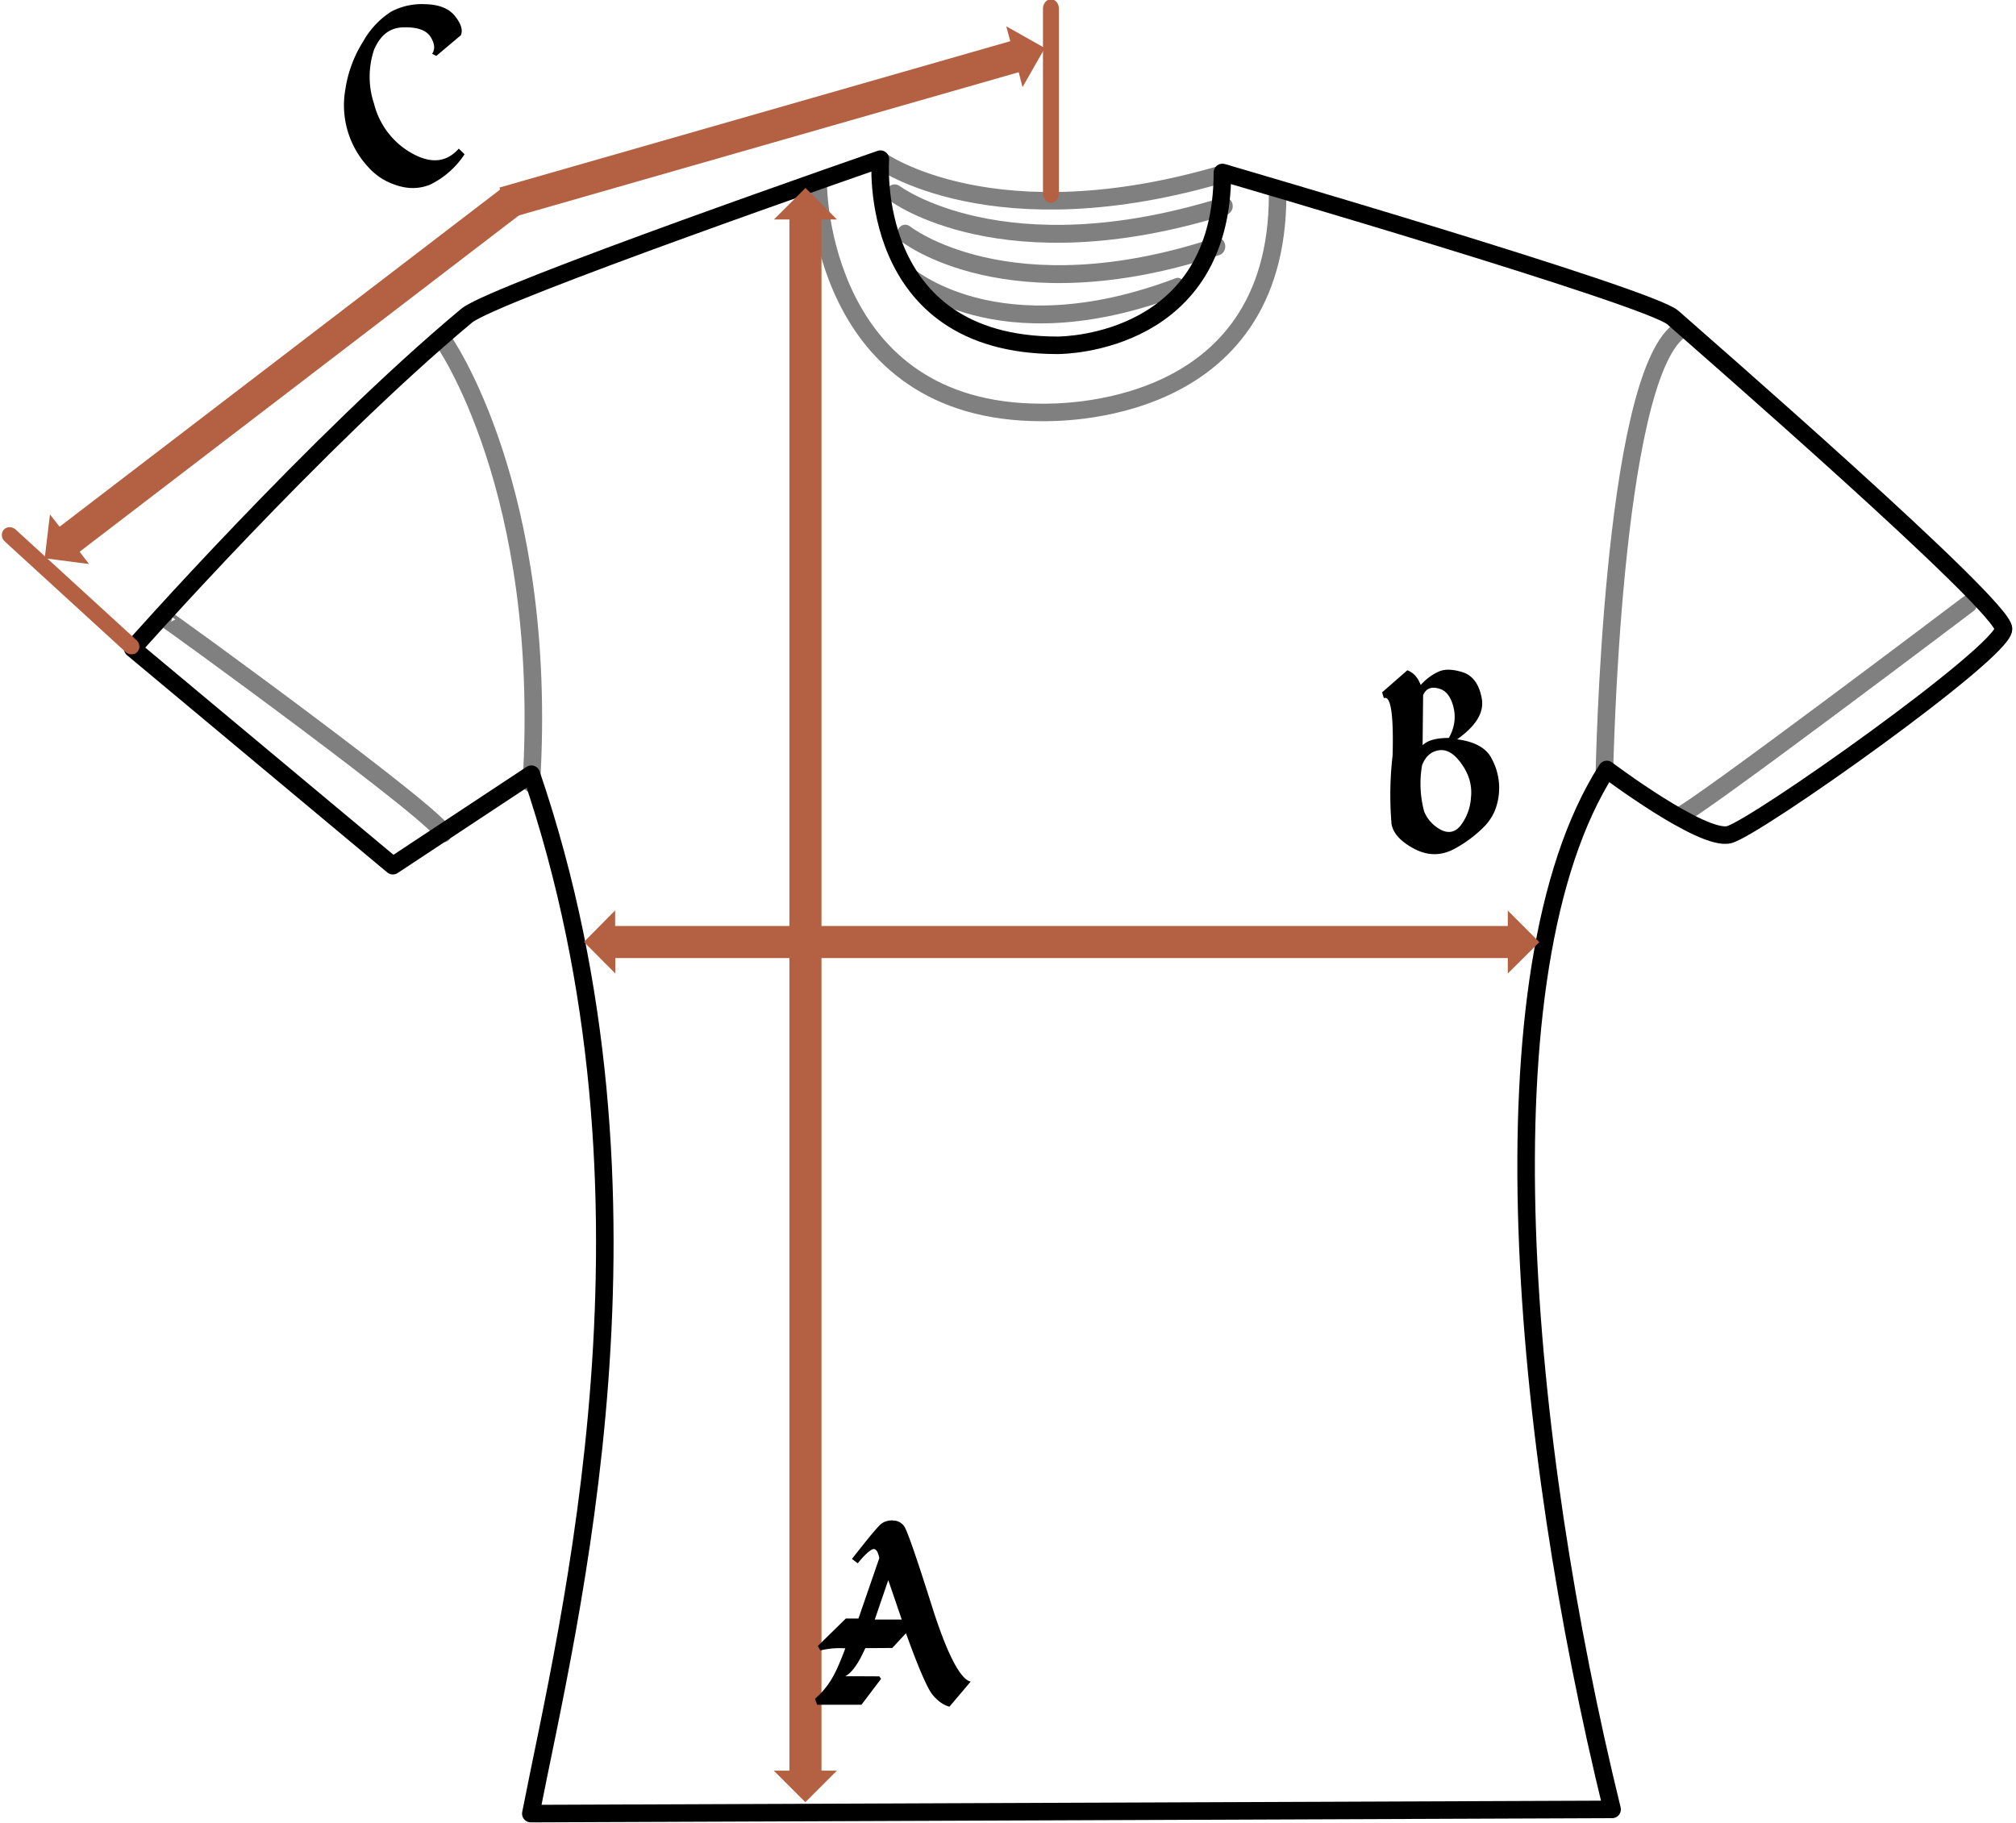
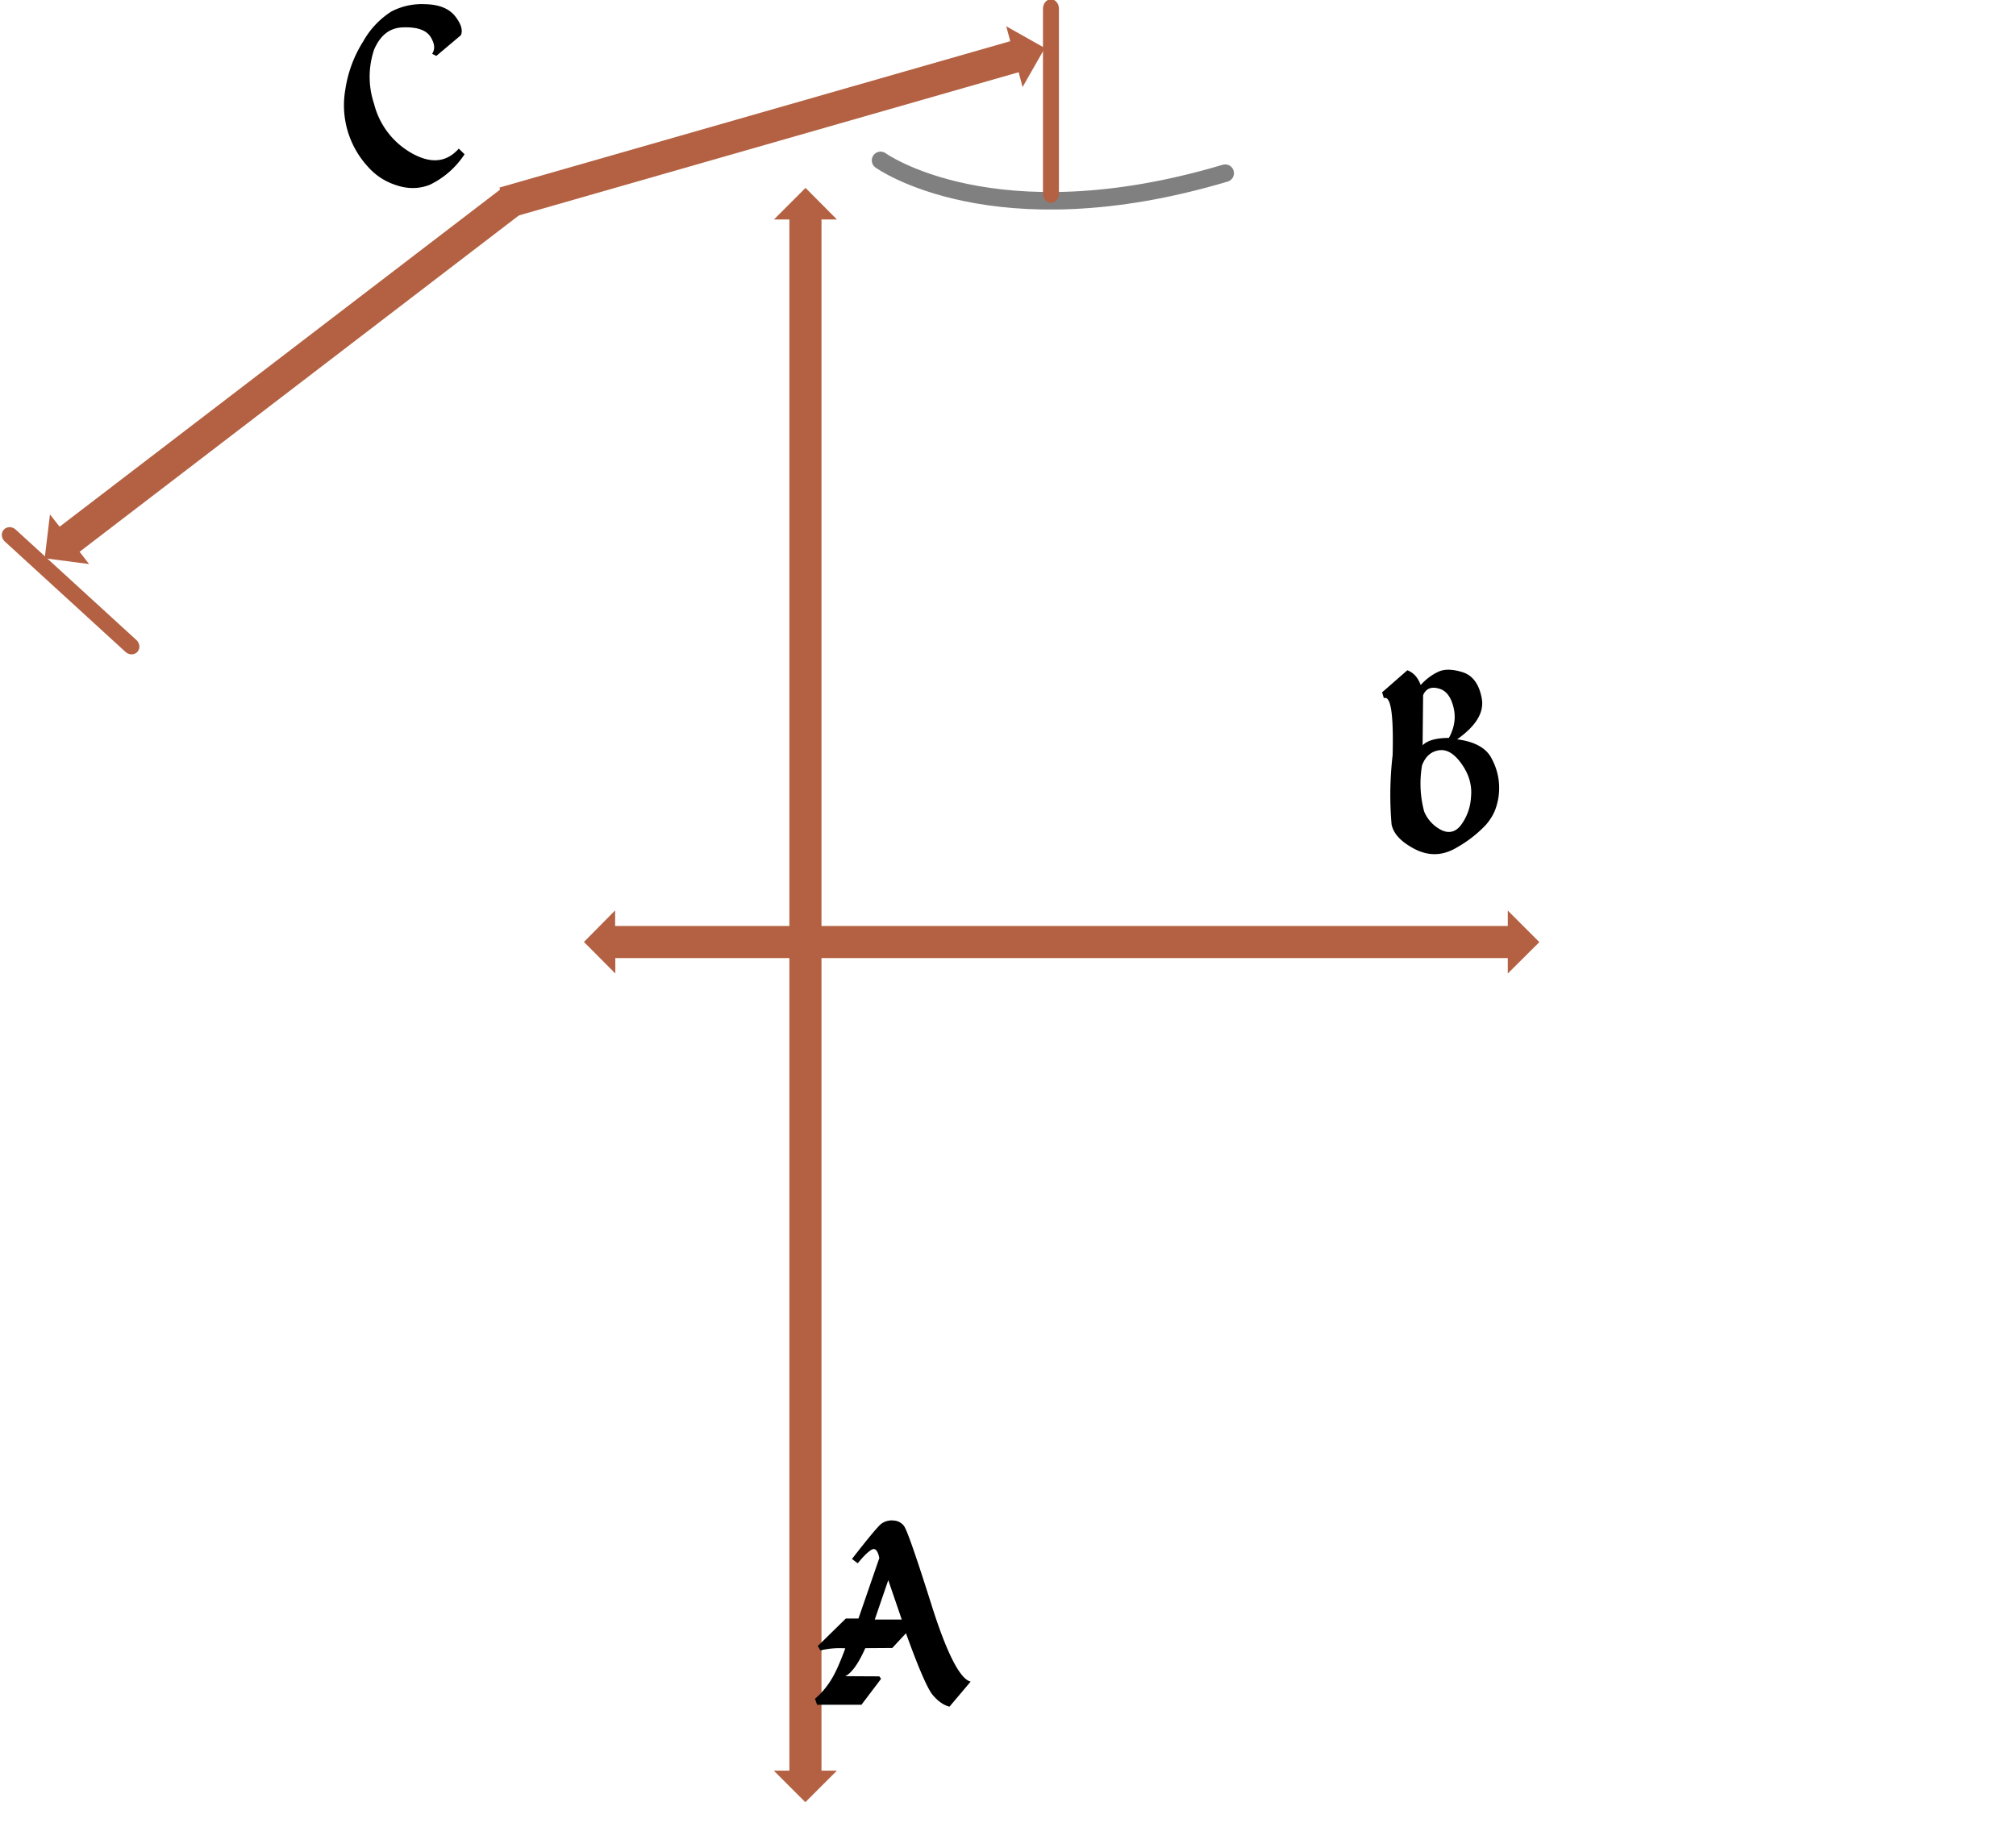
<svg xmlns="http://www.w3.org/2000/svg" xmlns:xlink="http://www.w3.org/1999/xlink" xml:space="preserve" fill-rule="evenodd" stroke-linecap="round" stroke-linejoin="round" stroke-miterlimit="1.5" clip-rule="evenodd" viewBox="0 0 115 104">
  <defs>
-     <path id="a" fill="none" stroke="gray" stroke-width="1.02" d="M1375.27 512.3s6.46 4.67 19.66.73" />
-   </defs>
-   <path fill="none" stroke="gray" d="M9.32 35.22c0-.07 16.38 11.84 15.95 12.34m87.01-13.1s-15.63 11.82-16.5 12.1m-4.26-2.39s.4-22.4 4.26-25.3m-70.51.53s6.05 8.48 5.04 25.3m16.37-34.05s.11 12.88 12.73 12.88c.84 0 13.47.29 13.47-12.41" />
+     </defs>
  <path fill="none" stroke="gray" d="M50.23 9.15s6.46 4.66 19.66.73" />
  <use xlink:href="#a" stroke-width="1.02" transform="matrix(.956 0 0 1 -1263.72 -501.27)" />
  <use xlink:href="#a" stroke-width="1.05" transform="matrix(.905 0 0 1 -1192.98 -498.97)" />
  <use xlink:href="#a" stroke-width="1.11" transform="matrix(.786 0 0 1 -1029.23 -496.67)" />
-   <path fill="none" stroke="#000" d="M69.73 9.84s24.38 7.1 25.7 8.28c1.46 1.3 18.86 16.42 18.86 17.76 0 1.33-14.13 11.35-15.66 11.74-1.53.38-6.97-3.72-6.97-3.72-7.39 11.56-4.83 38.39.3 59.33l-61.68.24c2.13-10.91 8.31-35.04.03-59.3l-7.9 5.22L7.57 37S18 25.2 26.62 18.01c1.53-1.28 23.6-8.93 23.6-8.93s-.87 10.62 10.1 10.62c.51 0 9.41-.16 9.41-9.86Z" />
  <path fill="#b36142" d="M46.86 101.02h.88l-1.8 1.8-1.8-1.8h.89v-88.5h-.88l1.8-1.8 1.79 1.8h-.88v88.5Z" />
  <path fill="#b36142" d="M35.1 54.66v.88l-1.79-1.8 1.78-1.8v.89h50.92v-.88l1.8 1.8-1.8 1.79v-.88H35.09Zm-6.13-42.19-.48-1.77 29.14-8.35-.23-.85 2.2 1.24-1.27 2.23-.22-.85-29.14 8.35Z" />
  <path fill="#b36142" d="m4.54 31.48.54.7-2.53-.33.3-2.5.55.7 25.24-19.32 1.13 1.43L4.54 31.48Z" />
  <path fill="none" stroke="#b36142" stroke-width=".92" d="m1327.08 533.05 5.59 6.52" transform="matrix(1.034 -.083 .169 1.037 -1461.7 -412.07)" />
  <path fill="none" stroke="#b36142" stroke-width=".91" d="M1385.05 504.05v8.85" transform="matrix(1 0 0 1.19 -1325.1 -599.32)" />
  <path fill-rule="nonzero" d="M24.27.24a3.75 3.75 0 0 0-1.95.42 4.8 4.8 0 0 0-1.6 1.7A7.08 7.08 0 0 0 19.7 5.1a5.18 5.18 0 0 0 1.25 4.37c.45.52 1 .89 1.67 1.1.66.22 1.3.21 1.9-.03A4.9 4.9 0 0 0 26.5 8.8l-.33-.32c-.71.8-1.61.87-2.7.25a4.48 4.48 0 0 1-2.13-2.8 4.86 4.86 0 0 1 0-3.1c.36-.83.9-1.26 1.69-1.27.78-.02 1.28.16 1.53.54.24.39.27.7.09.97l.24.12 1.4-1.18c.13-.3 0-.67-.34-1.1-.35-.43-.91-.65-1.67-.67Zm57.77 38.09c-.35.16-.69.41-1 .75-.16-.43-.4-.7-.76-.84l-1.44 1.26.1.33c.4-.16.56.93.5 3.26a19.67 19.67 0 0 0-.06 3.94c.11.55.56 1.02 1.36 1.43.81.4 1.6.36 2.4-.13a7 7 0 0 0 1.62-1.27c.3-.35.48-.68.58-1a3.5 3.5 0 0 0-.25-2.78c-.3-.6-.96-.97-1.97-1.1 1.1-.78 1.56-1.56 1.4-2.36-.15-.8-.52-1.29-1.09-1.47-.58-.18-1.04-.19-1.39-.02Zm.02.95c.42.1.7.46.85 1.06.15.59.06 1.18-.26 1.76-.72 0-1.22.14-1.5.42l.03-2.86c.16-.37.46-.5.88-.38Zm-.94 4.38c.2-.52.53-.8 1-.86.44-.05.87.22 1.28.82.41.59.58 1.21.51 1.87a2.93 2.93 0 0 1-.57 1.58c-.3.4-.69.5-1.13.28a2.07 2.07 0 0 1-.97-1.05 6.12 6.12 0 0 1-.12-2.64Zm-30.2 43.08c-.27 0-.48.07-.64.19-.17.12-.73.79-1.68 2.01l.33.25c.32-.4.58-.65.78-.77.21-.13.36.03.45.47l-1.19 3.45h-.72l-1.6 1.57.15.25a4.7 4.7 0 0 1 1.42-.12c-.26.7-.5 1.27-.74 1.68a4.6 4.6 0 0 1-.99 1.2l.12.34h2.53l1.12-1.48-.1-.14-1.94-.01c.37-.19.75-.72 1.14-1.6l1.54-.01.78-.84c.7 1.94 1.2 3.1 1.5 3.49.31.38.64.61.98.7l1.21-1.43c-.6-.14-1.36-1.6-2.24-4.4-.88-2.78-1.4-4.28-1.57-4.49a.78.78 0 0 0-.64-.3Zm.52 5.66H49.9l.77-2.25.77 2.25Z" />
</svg>